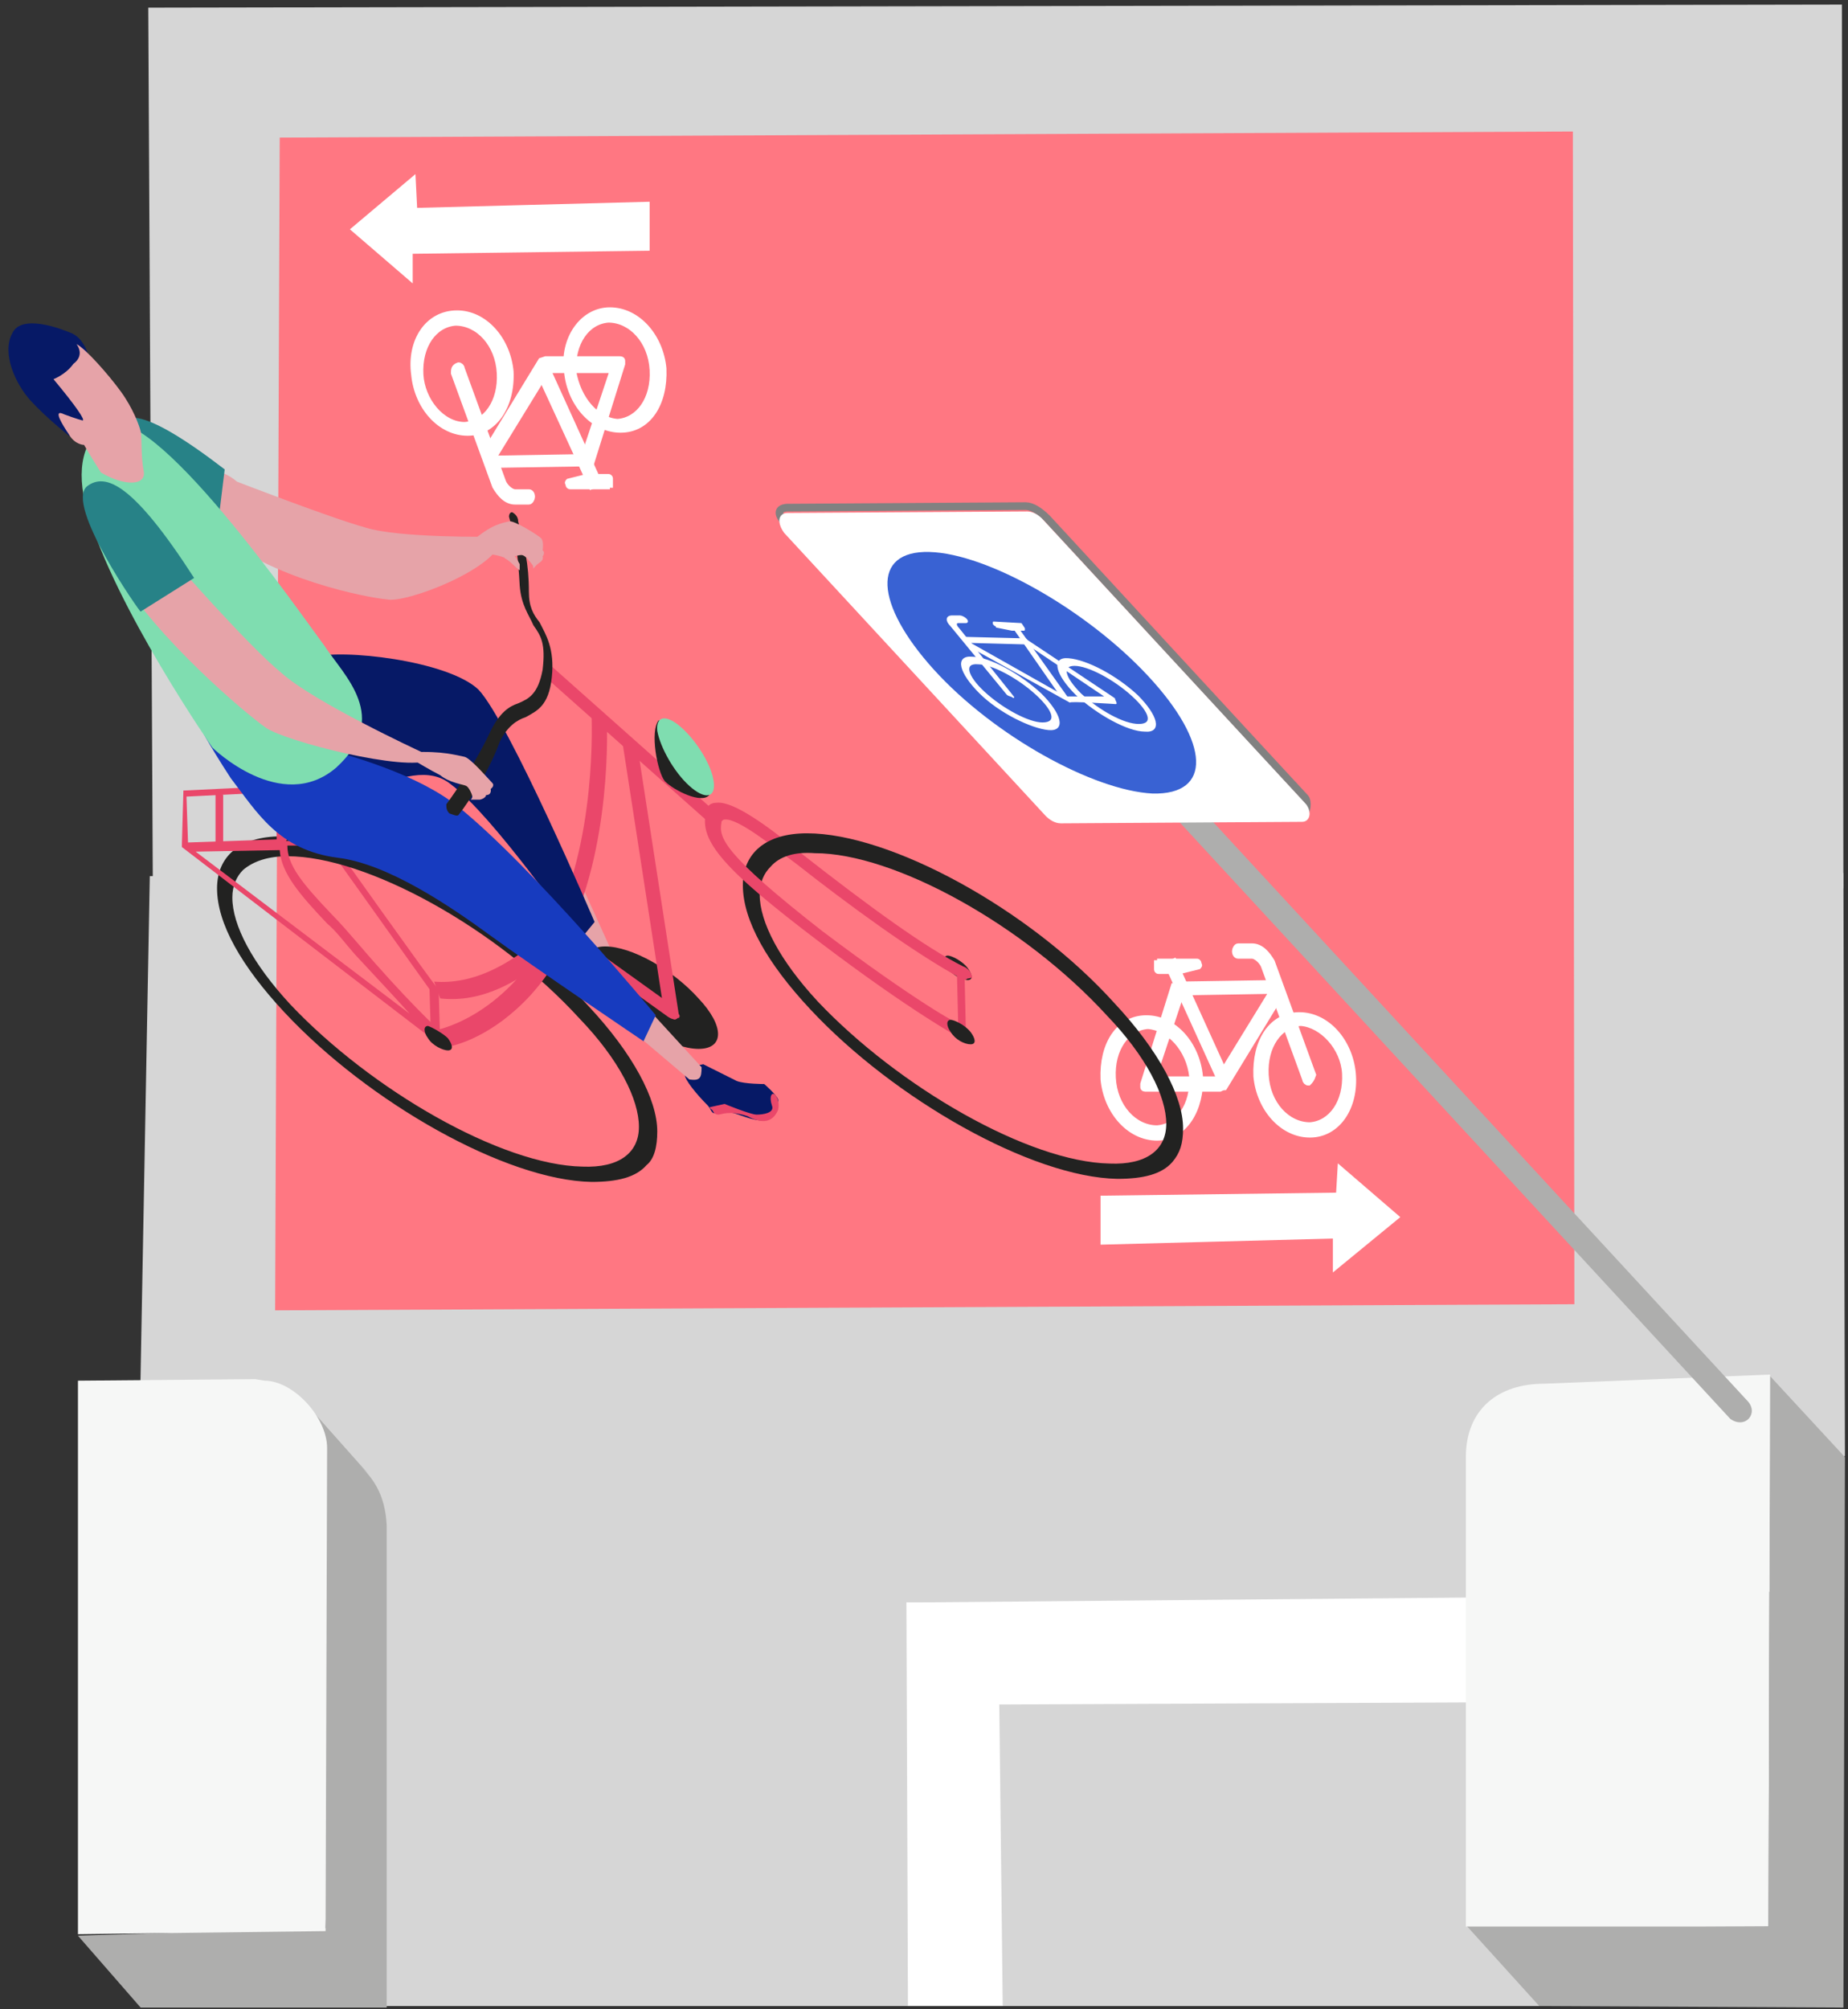
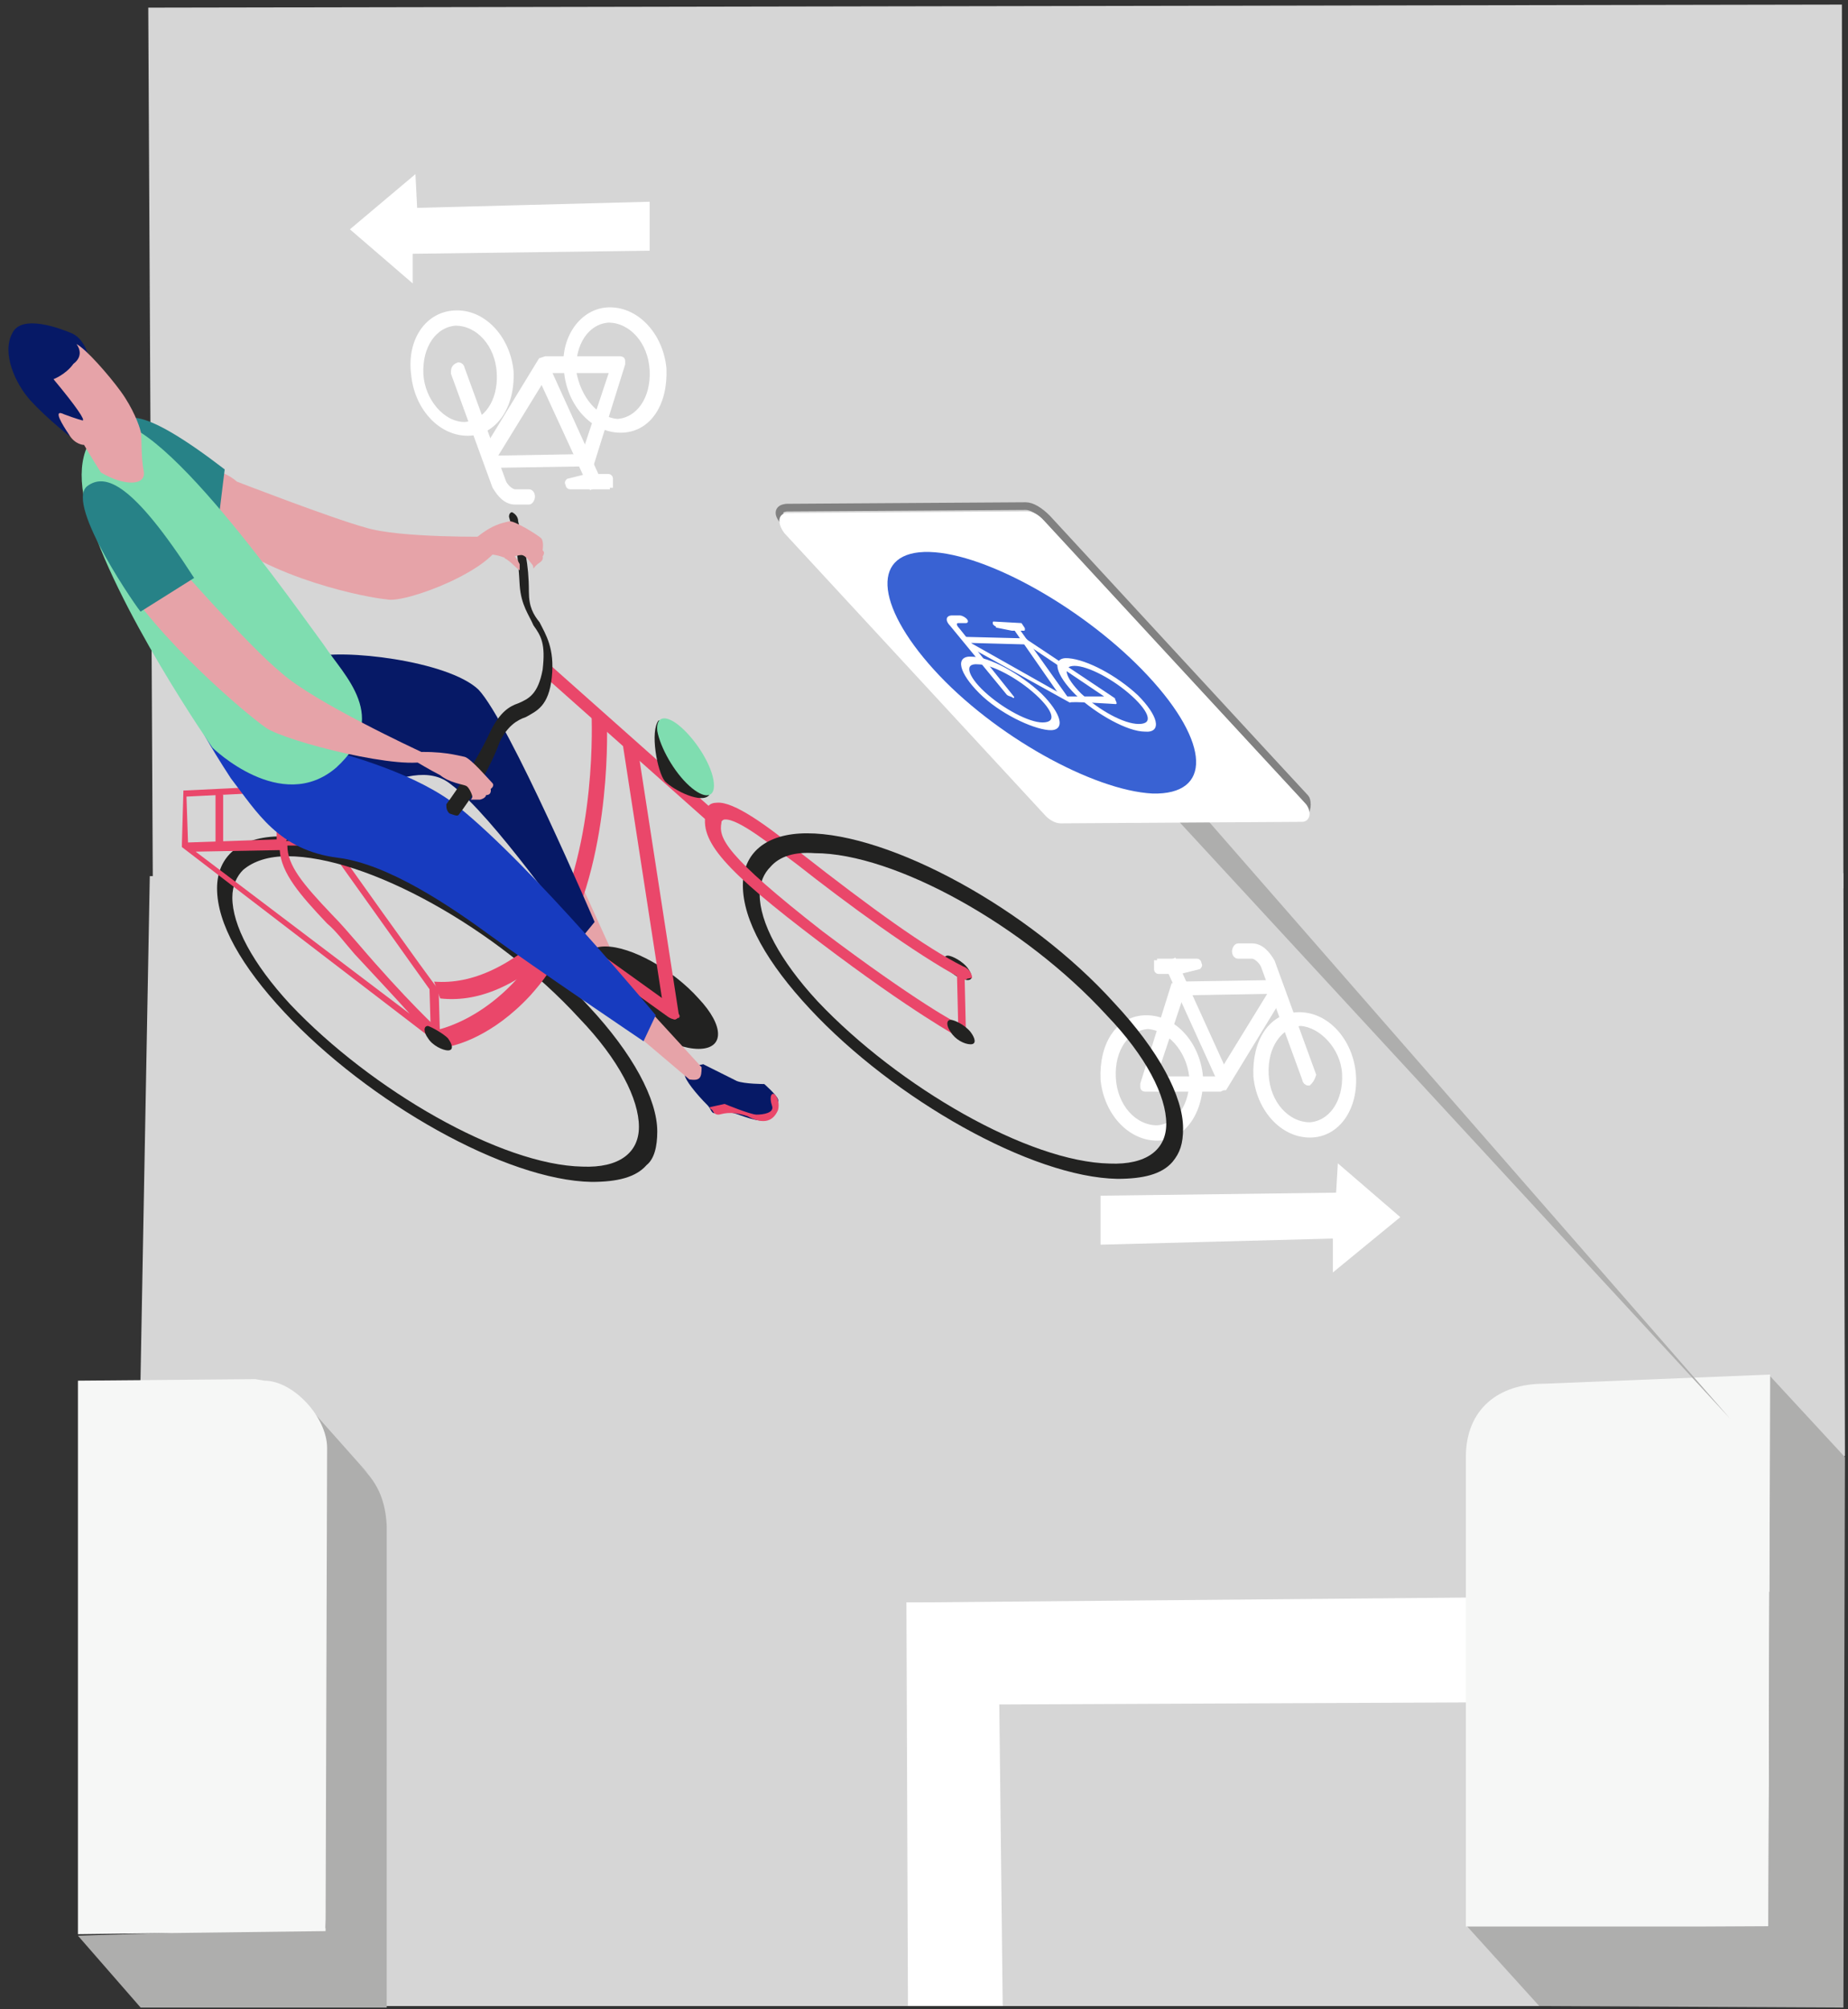
<svg xmlns="http://www.w3.org/2000/svg" version="1.1" id="Ebene_1" x="0px" y="0px" viewBox="0 0 120.9 131.4" style="enable-background:new 0 0 120.9 131.4;" xml:space="preserve">
  <rect x="0" y="0" width="120.9" height="131.4" fill="#333333" stroke="none" />
  <style type="text/css">
	.st0{fill:#D6D6D6;}
	.st1{fill:#FF7782;}
	.st2{fill:#AEAEAD;}
	.st3{fill:#FFFFFF;}
	.st4{fill:#FFFFFF;stroke:#FFFFFF;stroke-width:0.4;stroke-miterlimit:10;}
	.st5{fill:#F6F7F6;}
	.st6{fill:#E6A3A8;}
	.st7{fill:#222221;}
	.st8{fill:#061966;}
	.st9{fill:#EA476A;}
	.st10{fill:none;stroke:#222221;stroke-width:0.75;stroke-miterlimit:10;}
	.st11{fill:#7FDDB0;}
	.st12{fill:#173BBF;}
	.st13{fill:#278287;}
	.st14{fill:none;stroke:#818181;stroke-width:0.5;stroke-miterlimit:10;}
	.st15{fill:#FFFFFF;stroke:#FFFFFF;stroke-width:0.5;stroke-miterlimit:10;}
	.st16{fill:#3962D3;}
	.st17{fill:#FFFFFF;stroke:#FFFFFF;stroke-width:0.1;stroke-linecap:round;stroke-linejoin:round;stroke-miterlimit:10;}
</style>
  <g>
    <polygon class="st0" points="10,58.2 9.7,0.5 120.5,0.3 120.6,58.1  " />
    <polygon class="st0" points="9.1,95.2 9.8,57.3 120.6,57.1 120.7,95.2 100.7,131.2 25.2,131.2 20.1,95.2  " />
-     <polygon class="st1" points="18,85.7 18.3,9 102.9,8.6 103,85.3  " />
    <path class="st2" d="M21.5,125.9" />
    <path class="st2" d="M94.6,126" />
    <polygon class="st2" points="115.8,90 115.7,126 95.9,125.9 100.7,131.2 120.6,131.3 120.7,95.3  " />
    <polygon class="st3" points="60.4,104.8 60.4,111.5 105.3,111.3 105.3,104.4  " />
    <polygon class="st3" points="59.3,104.8 65.3,104.8 65.6,131.2 59.4,131.2  " />
    <g>
      <path class="st4" d="M78.5,70.4c-0.2-2.1-1.7-3.8-3.5-3.8s-2.9,1.7-2.8,4c0.2,2.1,1.7,3.8,3.5,3.8S78.6,72.5,78.5,70.4z M78,70.4    c0.1,1.9-0.9,3.3-2.3,3.4c-1.5,0-2.8-1.4-2.9-3.3s0.9-3.3,2.3-3.4C76.5,67.2,77.8,68.6,78,70.4z" />
      <path class="st4" d="M88.5,70.2c-0.2-2.1-1.7-3.8-3.5-3.8s-2.9,1.7-2.8,4c0.2,2.1,1.7,3.8,3.5,3.8S88.7,72.4,88.5,70.2z M88,70.2    c0.1,1.9-0.9,3.3-2.3,3.4c-1.5,0-2.8-1.4-2.9-3.3s0.9-3.3,2.3-3.4C86.5,67,87.9,68.5,88,70.2z" />
      <path class="st4" d="M80.1,71.1l3.6-5.9c0-0.1,0-0.2,0-0.2l-0.2-0.5c0-0.1-0.1-0.2-0.2-0.2L77,64.4c-0.1,0-0.1,0.1-0.2,0.1l-2,6.4    c0,0.1,0,0.2,0,0.2c0,0.1,0.1,0.1,0.2,0.1h4.8l0,0C80,71.1,80.1,71.1,80.1,71.1z M77.3,64.9l5.9-0.1v0.1l-3.5,5.7h-4.3L77.3,64.9z    " />
      <polygon class="st4" points="79.9,70.8 76.4,63.1 76.8,62.9 80.3,70.6   " />
      <path class="st4" d="M85.6,70.8c-0.1,0-0.2-0.1-0.2-0.2l-2.7-7.4c-0.1-0.3-0.5-0.7-0.8-0.7H81c-0.1,0-0.2-0.1-0.2-0.3    c0-0.1,0.1-0.3,0.2-0.3h0.9c0.6,0,1,0.5,1.3,1l2.7,7.4C85.8,70.6,85.7,70.7,85.6,70.8L85.6,70.8z" />
      <path class="st4" d="M75.7,62.8v0.6c0,0,0,0.1,0.1,0.1H77c0.1,0,0.1,0,0.2,0l1.2-0.3c0,0,0.1-0.1,0-0.1V63c0,0,0-0.1-0.1-0.1h-2.6    V62.8z" />
    </g>
    <g>
      <path class="st4" d="M37.1,24.3c0.2,2.1,1.7,3.8,3.5,3.8s2.9-1.7,2.8-4c-0.2-2.1-1.7-3.8-3.5-3.8S36.8,22.2,37.1,24.3z M37.5,24.3    c-0.1-1.9,0.9-3.3,2.3-3.4c1.5,0,2.8,1.4,2.9,3.3c0.1,1.9-0.9,3.3-2.3,3.4C39,27.5,37.8,26.1,37.5,24.3z" />
      <path class="st4" d="M27.1,24.5c0.2,2.1,1.7,3.8,3.5,3.8c1.7,0,2.9-1.7,2.8-4c-0.2-2.1-1.7-3.8-3.5-3.8    C28,20.5,26.8,22.3,27.1,24.5z M27.5,24.5c-0.1-1.9,0.9-3.3,2.3-3.4c1.5,0,2.8,1.4,2.9,3.3c0.1,1.9-0.9,3.3-2.3,3.4    C28.9,27.8,27.6,26.2,27.5,24.5z" />
      <path class="st4" d="M35.4,23.6l-3.6,5.9c0,0.1,0,0.2,0,0.2l0.2,0.5c0,0.1,0.1,0.2,0.2,0.2l6.3-0.1c0.1,0,0.1-0.1,0.2-0.1l2-6.4    c0-0.1,0-0.2,0-0.2c0-0.1-0.1-0.1-0.2-0.1h-4.8l0,0C35.4,23.6,35.4,23.6,35.4,23.6z M38.2,29.9L32.3,30v-0.1l3.5-5.7h4.3    L38.2,29.9z" />
      <polygon class="st4" points="35.7,23.9 39.2,31.6 38.7,31.8 35.2,24.2   " />
      <path class="st4" d="M30,23.9c0.1,0,0.2,0.1,0.2,0.2l2.7,7.4c0.1,0.3,0.5,0.7,0.8,0.7h0.9c0.1,0,0.2,0.1,0.2,0.3    c0,0.1-0.1,0.3-0.2,0.3h-0.9c-0.6,0-1-0.5-1.3-1l-2.7-7.4C29.7,24.2,29.7,24,30,23.9L30,23.9z" />
      <path class="st4" d="M39.9,31.9v-0.6c0,0,0-0.1-0.1-0.1h-1.2c-0.1,0-0.1,0-0.2,0l-1.2,0.3c0,0-0.1,0.1,0,0.1v0.1    c0,0,0,0.1,0.1,0.1h2.6V31.9z" />
    </g>
    <path class="st2" d="M23.5,95.8l0.6,0.6l-4-4.5l1.2,34.2l-16.2,0.5l4.1,4.7h16.1V99.8C25.2,97.6,24.3,96.6,23.5,95.8z" />
    <path class="st5" d="M5.1,126.5V90.3l11.6-0.1l0.6,0.1c1.9,0,4.1,2.4,4.1,4.4l-0.1,31.6" />
    <path class="st5" d="M115.7,126l0.1-36.1L101,90.5c-2.9,0-5.1,1.6-5.1,4.8V126" />
    <polygon class="st4" points="27,11.8 23.2,15 26.8,18.1 26.8,16.4 42.3,16.2 42.3,13.4 27.1,13.8  " />
    <polygon class="st4" points="87.4,82.8 91.3,79.6 87.7,76.5 87.6,78.2 72.2,78.4 72.2,81.2 87.4,80.8  " />
  </g>
  <g>
    <path class="st6" d="M38.1,58l2.5,5.5c-0.3,0.4-0.7,0.4-1.3,0L36,58.3L38.1,58z" />
    <g>
      <path class="st7" d="M45.7,65.3c1.7,1.8,1.7,3.3,0,3.3s-4.4-1.6-6.1-3.4c-1.7-1.8-1.7-3.3,0-3.3S44,63.4,45.7,65.3z" />
    </g>
    <g>
      <path class="st8" d="M44.8,70.3c0,0.3,0.7,1.2,1.5,2c0.1,0.1,0.2,0.3,0.2,0.3s0.1,0.2,0.2,0.2s0.9-0.1,1.3,0    c0.4,0.1,1.7,0.7,2.2,0.4c0.6-0.2,0.8-1,0.7-1.3s-0.9-1-0.9-1s-1.3,0-1.8-0.2c-0.4-0.2-2-1-2.2-1.1C45.8,69.7,44.9,69.6,44.8,70.3    z" />
      <path class="st9" d="M46.5,72.4l0.9-0.2c0,0,1.7,0.7,2.1,0.7s1.2-0.1,1-0.6c-0.2-0.6,0-0.9,0.2-0.7c0.2,0.2,0.3,0.6,0.2,1    c-0.3,0.7-0.9,1-2,0.4c-1.2-0.4-1.7-0.1-1.9-0.1s-0.3-0.1-0.4-0.3C46.3,72.4,46.5,72.4,46.5,72.4z" />
    </g>
    <path class="st6" d="M41.5,65l4.4,4.8c0,0.7-0.1,0.9-0.8,0.8l-4.6-3.9L41.5,65z" />
    <g>
      <path class="st7" d="M63.3,63.3c0.3,0.4,0.4,0.8,0,0.8c-0.3,0-1-0.3-1.3-0.8c-0.3-0.4-0.3-0.8,0-0.8S63,62.9,63.3,63.3z" />
    </g>
    <path class="st9" d="M63.3,64c-0.1,0.1-0.2,0.1-0.4,0c-3-1.6-7.5-4.9-10.8-7.5c-1.5-1.1-3.8-3-4.7-2.9c-0.1,0-0.2,0.1-0.3,0.3   c0,0.2-0.3,0.3-0.6,0.1s-0.4-0.6-0.4-0.8c0.1-0.4,0.3-0.7,0.8-0.7c1.1-0.1,3.3,1.5,5.5,3.3C57,59.4,60.6,62,63,63.2   c0.3,0.1,0.6,0.4,0.6,0.8C63.5,63.9,63.5,64,63.3,64z" />
    <path class="st9" d="M28.8,68.3l-0.6-0.2l-0.1-3.4c-0.8-1.1-6.6-9.3-7.3-10.2c-1.7-2.4-2.1-2.4-2.1-2.4s0,0,0,0.1l-0.5-0.3   c0-0.3,0.2-0.4,0.3-0.4c0.3,0,0.9,0.3,2.7,2.8c0.7,1,7.1,10,7.4,10.3l0.1,0.1v0.1L28.8,68.3z" />
    <path class="st7" d="M76.7,76c-0.7,0.8-1.9,1.1-3.6,1.1C67.5,77,58.5,71.9,53,66c-2.8-3-4.4-5.8-4.4-8.1c0-2.1,1.5-3.4,4.2-3.4   c5.4,0,14.5,4.9,20.1,11.1c2.9,3.1,4.5,6.1,4.5,8.2C77.4,74.8,77.2,75.4,76.7,76z M50.4,56.7c-0.4,0.4-0.7,1-0.7,1.8   c0,1.8,1.3,4.3,3.8,7c5.3,5.6,13.8,10.5,19.1,10.6c2.4,0.1,3.7-0.9,3.7-2.6c0-1.8-1.3-4.4-3.9-7.1C67,60.5,58.5,55.8,53.3,55.8   C52,55.7,51,56,50.4,56.7z" />
    <path class="st7" d="M42.3,76.2c-0.7,0.8-1.9,1.1-3.6,1.1c-5.6-0.1-14.6-5.2-20.1-11.1c-2.8-3-4.4-5.8-4.4-8.1   c0-2.1,1.5-3.4,4.2-3.4c5.4,0,14.5,4.9,20.1,11.1c2.9,3.1,4.5,6.1,4.5,8.2C43,75,42.8,75.8,42.3,76.2z M15.9,56.9   c-0.4,0.4-0.7,1-0.7,1.8c0,1.8,1.3,4.3,3.8,7c5.3,5.6,13.8,10.5,19.1,10.6c2.4,0.1,3.7-0.9,3.7-2.6c0-1.8-1.3-4.4-3.9-7.1   C32.5,60.7,24,56,18.8,56C17.6,56,16.6,56.3,15.9,56.9z" />
    <path class="st9" d="M63.2,67.9c-0.1,0.1-0.2,0.1-0.4,0c-0.1-0.1-3-1.6-9.2-6.3s-7.9-6.6-7.4-8.5c0-0.2,0.3-0.3,0.6-0.1   s0.4,0.6,0.4,0.8c-0.2,1,0.2,2.1,6.6,7.1c6.1,4.6,8.9,6.1,9,6.1c0.3,0.1,0.6,0.4,0.6,0.8C63.3,67.8,63.2,67.9,63.2,67.9z" />
    <polygon class="st9" points="63.2,67.9 62.7,67.6 62.6,63.4 63.1,63.6  " />
    <polygon class="st9" points="14.6,55.4 14.1,55.2 14.1,51.7 14.6,52  " />
    <path class="st9" d="M28.8,68.4l-0.2-0.2L11.9,55.4v-0.2l0.1-3.5h0.1l8.3-0.4c0.2,0,0.6,0.1,0.9,0.4c0.2,0.3,0.4,0.7,0.4,1L21.6,54   c0,0.8-0.6,1.3-1.3,1.3h-1.5c0,1.3,1,2.5,2.9,4.5c0.6,0.6,1.1,1.2,1.8,2c2.9,3.4,5.3,5.7,5.4,5.7l0.2,0.2L28.8,68.4z M12.8,55.7   l14,10.6c-0.9-1-2.2-2.4-3.6-3.9c-0.7-0.8-1.2-1.5-1.8-2c-1.8-1.9-3-3.3-3.1-4.8L12.8,55.7z M18.7,55h1.1c0.7,0,1-0.4,1.1-1.1   l0.1-1.3c0-0.1,0-0.2-0.1-0.3s-0.2-0.2-0.3-0.2l-2,0.1l0.3,0.2c0,0.9,0,1.2-0.1,2.5L18.7,55z M12.3,55.1l5.8-0.2v-0.7   c0.1-1.1,0.1-1.6,0.1-2.4l-6,0.3L12.3,55.1z" />
    <g>
      <path class="st7" d="M28.6,67.9" />
    </g>
    <path class="st9" d="M34.7,65.1c-2.5,2.7-4.9,3.3-5.6,3.4l0,0H29l0,0l0,0l-0.6-1.1c0,0,4.5-0.7,7.6-6.5s2.7-14,2.7-14.2l1,0.4   c0,0.1,0.4,8.5-2.8,14.5C36.3,63.2,35.5,64.2,34.7,65.1z" />
    <path class="st9" d="M44.3,66.6c-0.1,0.1-0.2,0.1-0.3,0c-0.3-0.1-0.6-0.4-0.6-0.7l-2.7-17.5c0-0.3,0.2-0.1,0.4,0   c0.3,0.1,0.4,0.1,0.6,0.4l2.7,17.5C44.5,66.5,44.5,66.5,44.3,66.6z" />
    <path class="st9" d="M44.3,66.6c-0.1,0.1-0.3,0.1-0.6-0.1l-22-15.8c-0.3-0.2-0.4-0.6-0.4-0.8s0.3-0.2,0.6,0l22,15.8   C44.2,65.9,44.3,66.3,44.3,66.6C44.5,66.5,44.5,66.6,44.3,66.6z" />
    <polygon class="st9" points="46.5,53.9 35.7,44.3 36,43.5 46.8,53.1  " />
    <path class="st10" d="M33.3,32.9" />
    <path class="st7" d="M43.1,47.1c-0.6,0.7-0.1,3.4,0.4,4c0.6,0.6,2.4,1.5,2.9,0.9L43.1,47.1z" />
    <path class="st9" d="M37.3,61.3c-3.1,3-5.8,4.3-8.5,4l-0.4-1.1c2.5,0.2,5.1-1,8.1-3.9L37.3,61.3z" />
    <g>
      <path class="st7" d="M63.5,67.5c0.3,0.4,0.4,0.8,0,0.8s-1-0.3-1.3-0.8c-0.3-0.4-0.3-0.8,0-0.8C62.4,66.7,63.1,67,63.5,67.5z" />
    </g>
    <g>
      <path class="st7" d="M29.3,67.9c0.3,0.4,0.4,0.8,0,0.8c-0.3,0-1-0.3-1.3-0.8c-0.3-0.4-0.3-0.8,0-0.8C28.3,67.2,29,67.6,29.3,67.9z    " />
    </g>
    <g>
      <path class="st11" d="M45.1,51.4c1,0.9,1.7,0.8,1.6-0.2c-0.1-1.1-1.1-2.7-2.1-3.6s-1.7-0.8-1.6,0.2C43.2,48.9,44.1,50.5,45.1,51.4    z" />
    </g>
    <path class="st7" d="M19.3,51.2c0,0,0.7,0.4,1.5,0.3l4.4-1c0.6,0,1-0.6,0.2-1c-0.6-0.3-1.1-0.3-1.9-0.3c-1.3,0.1-2.9-2.2-4.4-2.1   C17.9,47.1,17.8,50.2,19.3,51.2z" />
    <path class="st9" d="M35.8,44.5" />
    <path class="st8" d="M18.2,53.5c3.4,0.4,8.5-4.5,11.3-2.2c2.8,2.1,7.8,9.4,8.5,10.1l0.9-1.1c0,0-5.6-13.1-7.6-15.2   c-2-1.9-9-2.7-10.9-2.1L18.2,53.5z" />
    <path class="st12" d="M32.1,61.2c2.6,1.9,10,6.9,10,6.9l0.8-1.7c0,0-8-9.7-13-13.7c-5.1-4-16.9-5.3-16.9-5.3s0.6,1.2,2.1,3.5   c1.7,2.2,3.1,4.7,7,5.2C25.4,56.5,29.5,59.3,32.1,61.2z" />
    <path class="st7" d="M30,53.3c-0.1,0.1-0.3,0-0.6-0.1c-0.2-0.2-0.2-0.4-0.2-0.6c0,0,1.8-2.4,2.9-4.8c0.6-1.2,1.2-1.6,1.8-1.8   c0.7-0.3,1.3-0.6,1.6-2.2c0.2-1.7-0.1-2.2-0.6-2.9c-0.3-0.7-0.8-1.3-0.9-2.6c-0.1-1.8-0.2-2.8-0.7-4.5c0-0.2,0.1-0.3,0.2-0.3   c0.2,0.1,0.4,0.3,0.4,0.6c0.4,1.7,0.7,2.7,0.7,4.6c0,1,0.3,1.5,0.7,2c0.4,0.8,1,1.7,0.8,3.6c-0.2,1.9-1,2.2-1.7,2.6   c-0.6,0.2-1.2,0.6-1.7,1.6C31.8,51,30,53.3,30,53.3L30,53.3z" />
    <g>
      <path class="st6" d="M15.5,31.5c0,0,6.2,2.4,8.4,3c2.2,0.7,8.2,0.6,8.2,0.6s0.7-0.1,0.7,0.2c-0.3,1.9-6.3,4.2-7.5,3.9    c-1.2-0.1-7.6-1.3-11.3-4.5C10.2,31.6,13.3,29.6,15.5,31.5z" />
      <path class="st13" d="M7.6,28.6c0.1-1.8,1.5-2.2,7.1,2.1l-0.6,4.9C14.1,35.7,7.4,30.8,7.6,28.6z" />
      <path class="st11" d="M6.9,27.8c3-1.8,12.8,12.4,14.3,14.4c1.3,2,4.4,4.7,0.8,8c-3.6,3.1-8.1-1.3-8.1-1.3s-6.4-9.2-8.2-15.5    C4.9,30.6,5.5,28.7,6.9,27.8z" />
      <path class="st6" d="M30.9,35.4c1.2-1.1,2-1.2,2.4-1.3c0.3-0.1,1.9,0.9,2.1,1.1c0.2,0.2,0.1,0.8,0.1,0.8s0.2,0.1,0,0.4    c0,0,0.1,0.2-0.2,0.4s-0.4,0.4-0.4,0.4s0-0.2-0.1-0.3s-0.4-0.6-0.7-0.6s-0.9,0.3-1.3,0.1c-0.6-0.2-1.5-0.2-1.5-0.2    C31,36,30.9,35.8,30.9,35.4z" />
      <g>
        <g>
          <path class="st6" d="M27,49.2c1.9-0.1,2.9,0.2,3.4,0.3c0.4,0.1,1.6,1.5,1.8,1.7s-0.1,0.4-0.1,0.4s0.1,0.4-0.3,0.4      c0,0,0,0.2-0.4,0.3c-0.3,0-0.6,0-0.6,0s0.1-0.1,0.1-0.2c0-0.1-0.2-0.6-0.4-0.7c-0.2-0.1-1.1-0.2-1.7-0.7      c-0.6-0.3-1.6-0.9-1.6-0.9C26.9,49.6,26.9,49.4,27,49.2z" />
          <path class="st6" d="M11.4,36.7c0,0,4.8,5.5,7,7.3c2.1,1.9,9,5.1,9,5.1s0.9,0.4,0.7,0.6c-1.5,0.8-9.4-1.2-10.7-2.1      c-1.3-0.9-7.1-5.8-9.6-10C5.2,33.3,10.1,34.3,11.4,36.7z" />
        </g>
        <path class="st13" d="M5.7,31.8c1.2-0.9,3-0.2,7,6L9.2,40C9.2,40.1,4.2,33,5.7,31.8z" />
      </g>
    </g>
    <path class="st8" d="M5.7,23c0,0-0.3-0.9-1-1.2c-0.7-0.3-3.3-1.3-3.9,0C0.1,23.1,1,25.1,2,26.2s2.7,2.5,3.1,2.7   C5.6,29.2,6,29.2,6,29.2L5.7,23z" />
    <path class="st6" d="M5,22.5c0.6,0.3,2.1,2,2.9,3.1s1.2,2.2,1.3,2.6c0.1,0.3,0,1.6,0.2,2.6s-1.3,1-2.8,0.1   c-0.7-1.1-1.1-1.8-1.1-1.8s-0.6,0-1-0.7c-0.4-0.6-1.1-1.7-0.3-1.3c0.8,0.3,1.2,0.4,1.2,0.4c0.2,0-0.4-0.9-1.9-2.7   c0,0,0.8-0.3,1.3-1C5.6,23.2,5,22.5,5,22.5z" />
    <path class="st6" d="M34,36.9v0.4c-0.3-0.2-0.6-0.6-1-0.8l0.2-0.6C33.7,36.3,33.9,36.7,34,36.9z" />
  </g>
  <g>
    <g>
      <g>
-         <path class="st2" d="M74.6,48.6c-1-0.7-1.8,0.3-1.1,1.2l39.7,43c1,0.7,1.9-0.4,1.1-1.2L74.6,48.6z" />
+         <path class="st2" d="M74.6,48.6c-1-0.7-1.8,0.3-1.1,1.2l39.7,43L74.6,48.6z" />
      </g>
    </g>
    <g>
      <g>
        <path class="st14" d="M85.3,53.2c0.3-0.3,0.2-0.9,0.1-1C85.2,52,68.5,33.9,68.5,33.9c-0.5-0.5-1-0.8-1.4-0.8l-15.6,0.1     c0,0-0.9,0-0.3,0.8" />
        <path class="st15" d="M69.4,53.6l15.8-0.1c0.3,0,0.3-0.5,0-0.8L68,34.1c-0.3-0.3-0.6-0.4-0.8-0.4l-15.7,0.1c-0.4,0-0.3,0.5,0,0.9     l17.1,18.5C68.8,53.4,69.1,53.6,69.4,53.6z" />
      </g>
      <g>
        <path class="st16" d="M75.1,44.2c4.1,4.4,4.2,7.8,0.3,7.7c-3.9-0.2-10.4-3.8-14.3-8.1S57,36,60.8,36.1     C64.6,36.2,71.1,39.9,75.1,44.2z" />
      </g>
      <g>
        <path class="st17" d="M74.9,47.8c1.1,0.1,0.8-1-0.5-2.3c-1.4-1.3-3.3-2.3-4.5-2.4c-1.1-0.1-0.8,1,0.5,2.3     C71.8,46.7,73.8,47.8,74.9,47.8z M70.3,43.5c0.9,0,2.6,0.9,3.8,2c1.2,1.1,1.4,1.9,0.4,1.9s-2.6-0.9-3.8-2     C69.6,44.3,69.4,43.5,70.3,43.5z" />
        <path class="st17" d="M68.6,47.7c1.1,0.1,0.8-1-0.5-2.3c-1.4-1.3-3.4-2.4-4.5-2.4c-1.1-0.1-0.8,1,0.5,2.3S67.5,47.6,68.6,47.7z      M64,43.4c0.9,0,2.6,0.9,3.8,2c1.2,1.1,1.4,1.9,0.4,1.9c-0.9,0-2.6-0.9-3.8-2C63.2,44.2,63,43.3,64,43.4z" />
        <path class="st17" d="M73,46C73.1,46,73.1,46,73,46c0-0.1-0.1-0.2-0.1-0.3l-5.7-3.8c-0.1-0.1-0.1-0.1-0.2-0.1L63,41.7     c-0.1,0-0.1,0,0,0.1l0.3,0.3c0.1,0,0.2,0.1,0.2,0.2l6.5,3.6C70,45.8,73,46,73,46z M72.4,45.6l-2.7,0l-6.2-3.5L63.5,42l3.7,0.1     L72.4,45.6z" />
        <polygon class="st17" points="69.4,45.5 66.2,40.9 66.6,41.1 69.8,45.6    " />
        <path class="st17" d="M66.3,45.6c-0.1-0.1-0.3-0.1-0.4-0.2l-3.7-4.5c-0.3-0.3-0.3-0.6,0.1-0.6l0.5,0c0.1,0,0.3,0.1,0.4,0.2     c0.1,0.1,0.1,0.2,0,0.2l-0.5,0c-0.2,0-0.2,0.2,0,0.4L66.3,45.6C66.4,45.6,66.4,45.6,66.3,45.6C66.3,45.6,66.3,45.6,66.3,45.6z" />
        <path class="st17" d="M66.8,40.8L65,40.7l0,0.1l0.1,0.1c0.1,0,0.1,0.1,0.1,0.1l1,0.2c0.1,0,0.1,0,0.1,0l0.7,0c0-0.1,0-0.1,0-0.1     L66.8,40.8C66.8,40.8,66.7,40.8,66.8,40.8z" />
      </g>
    </g>
  </g>
</svg>